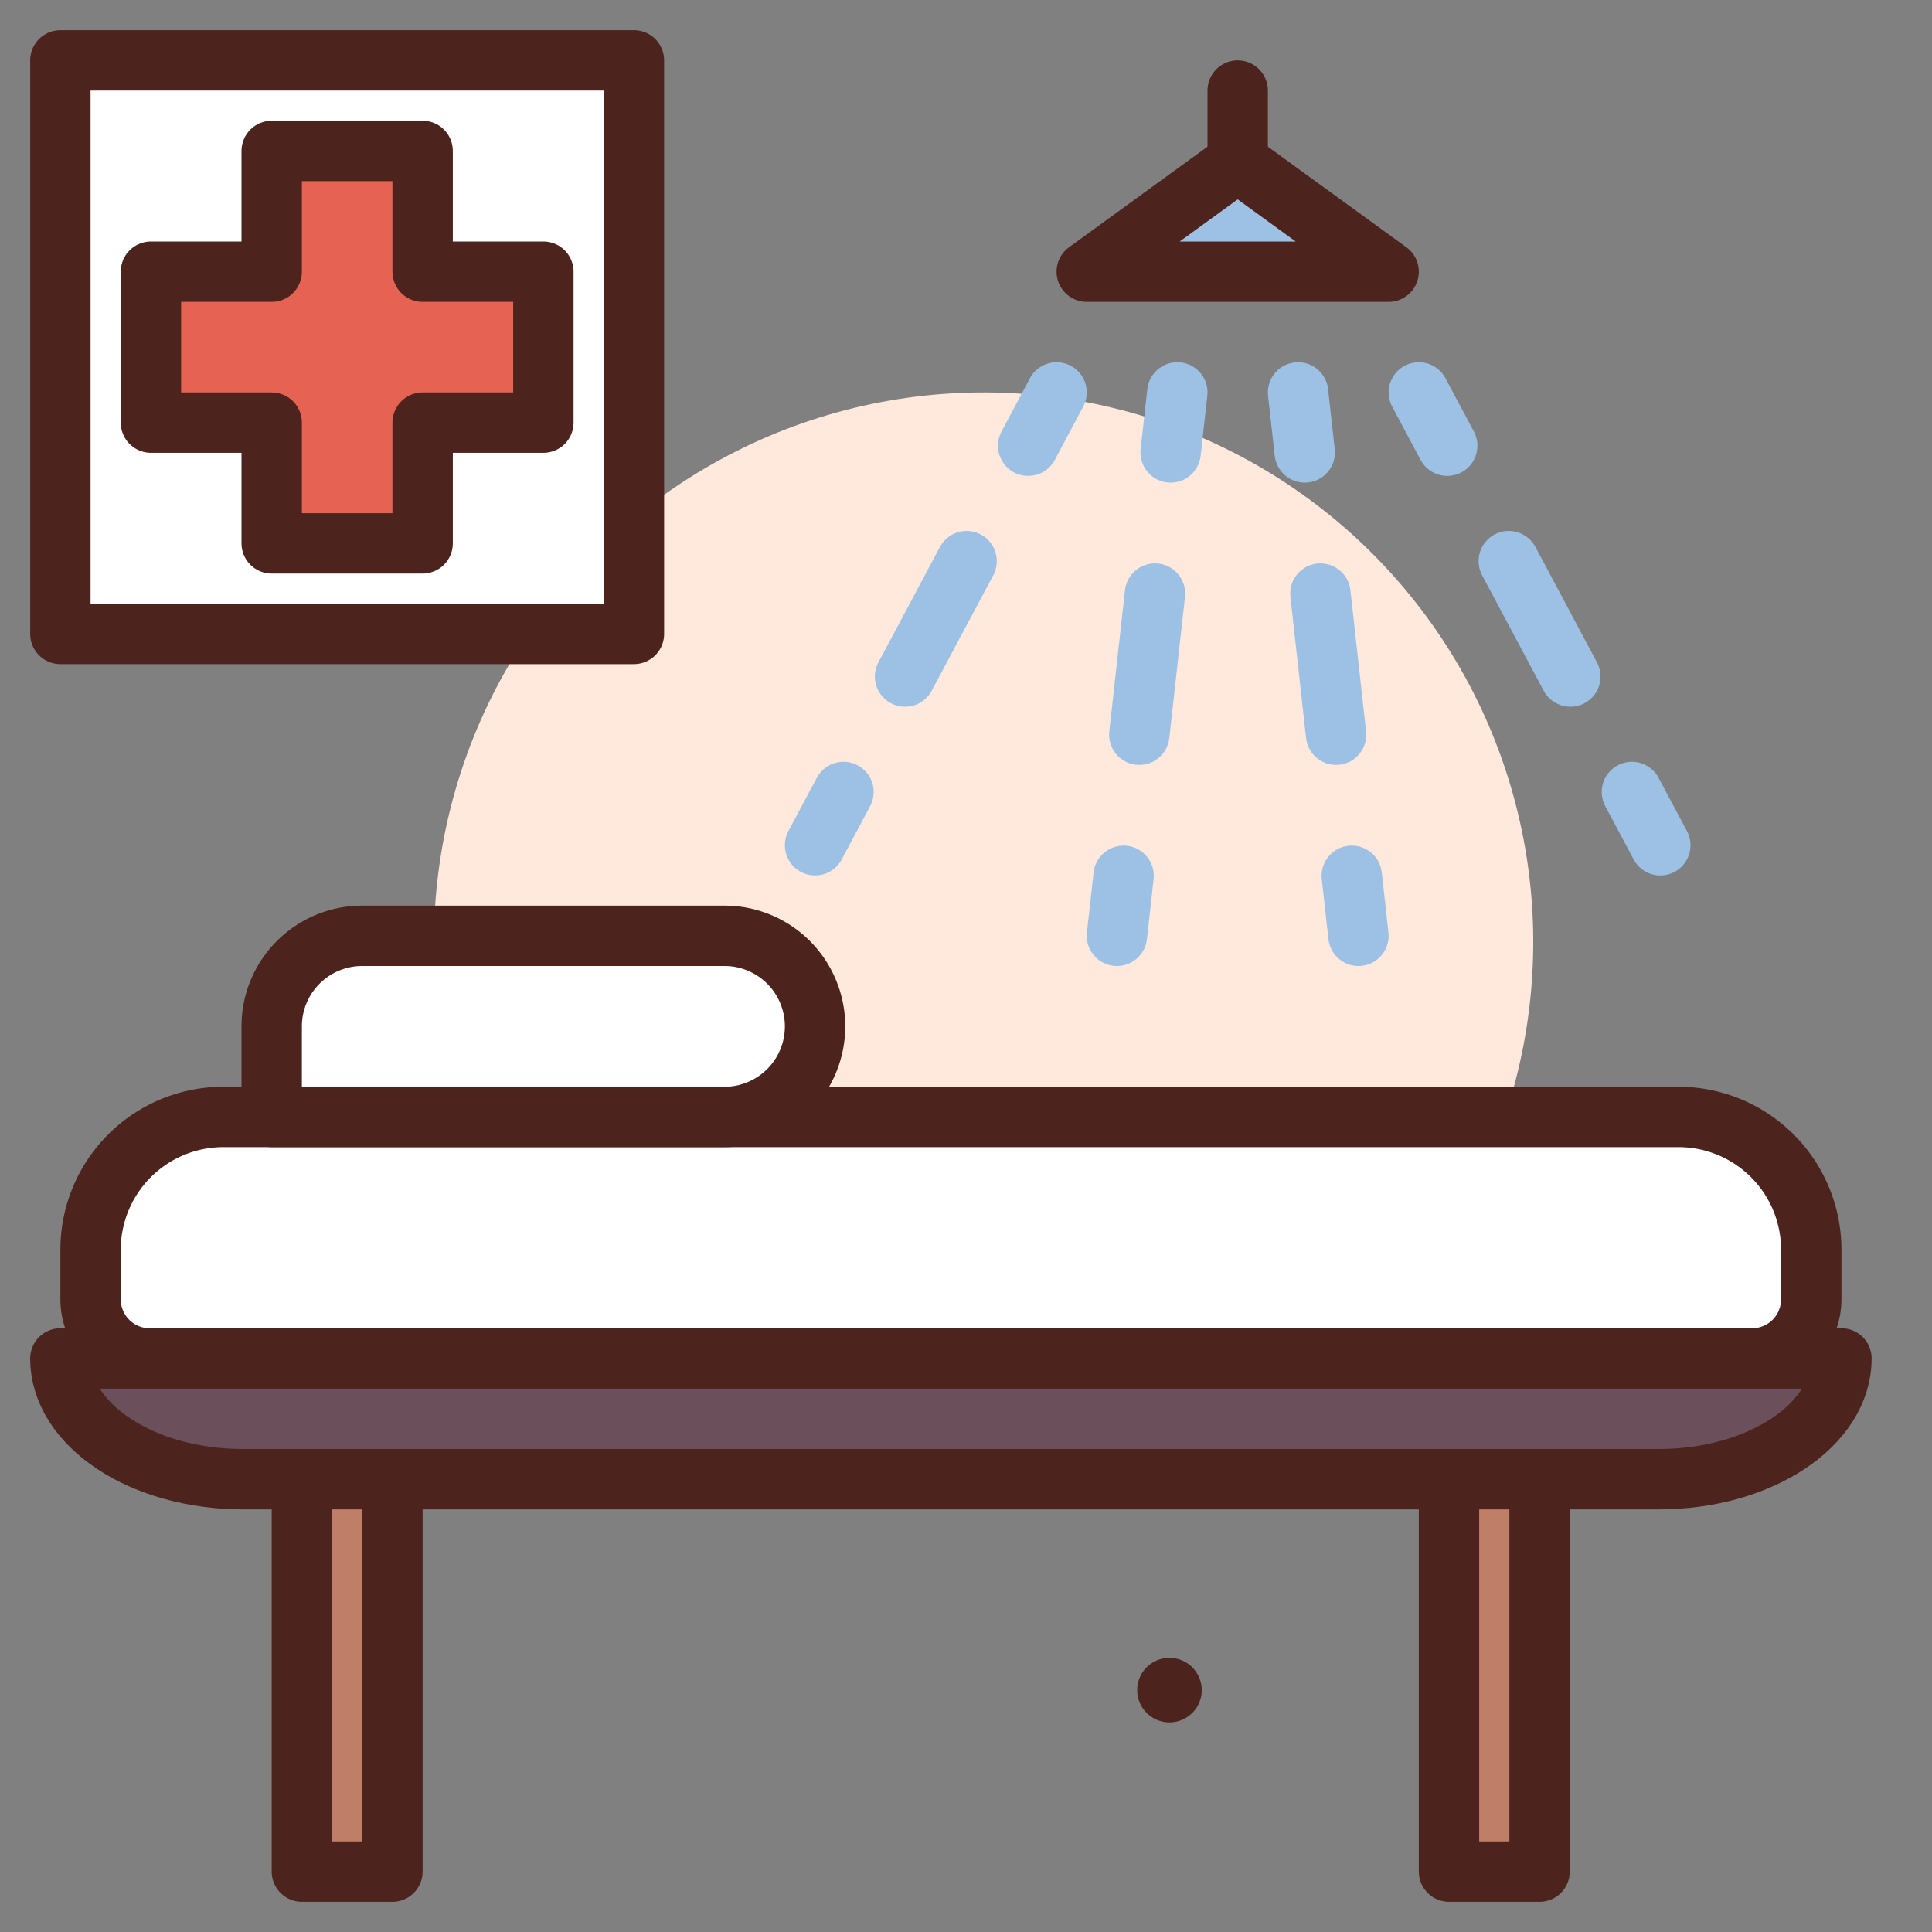
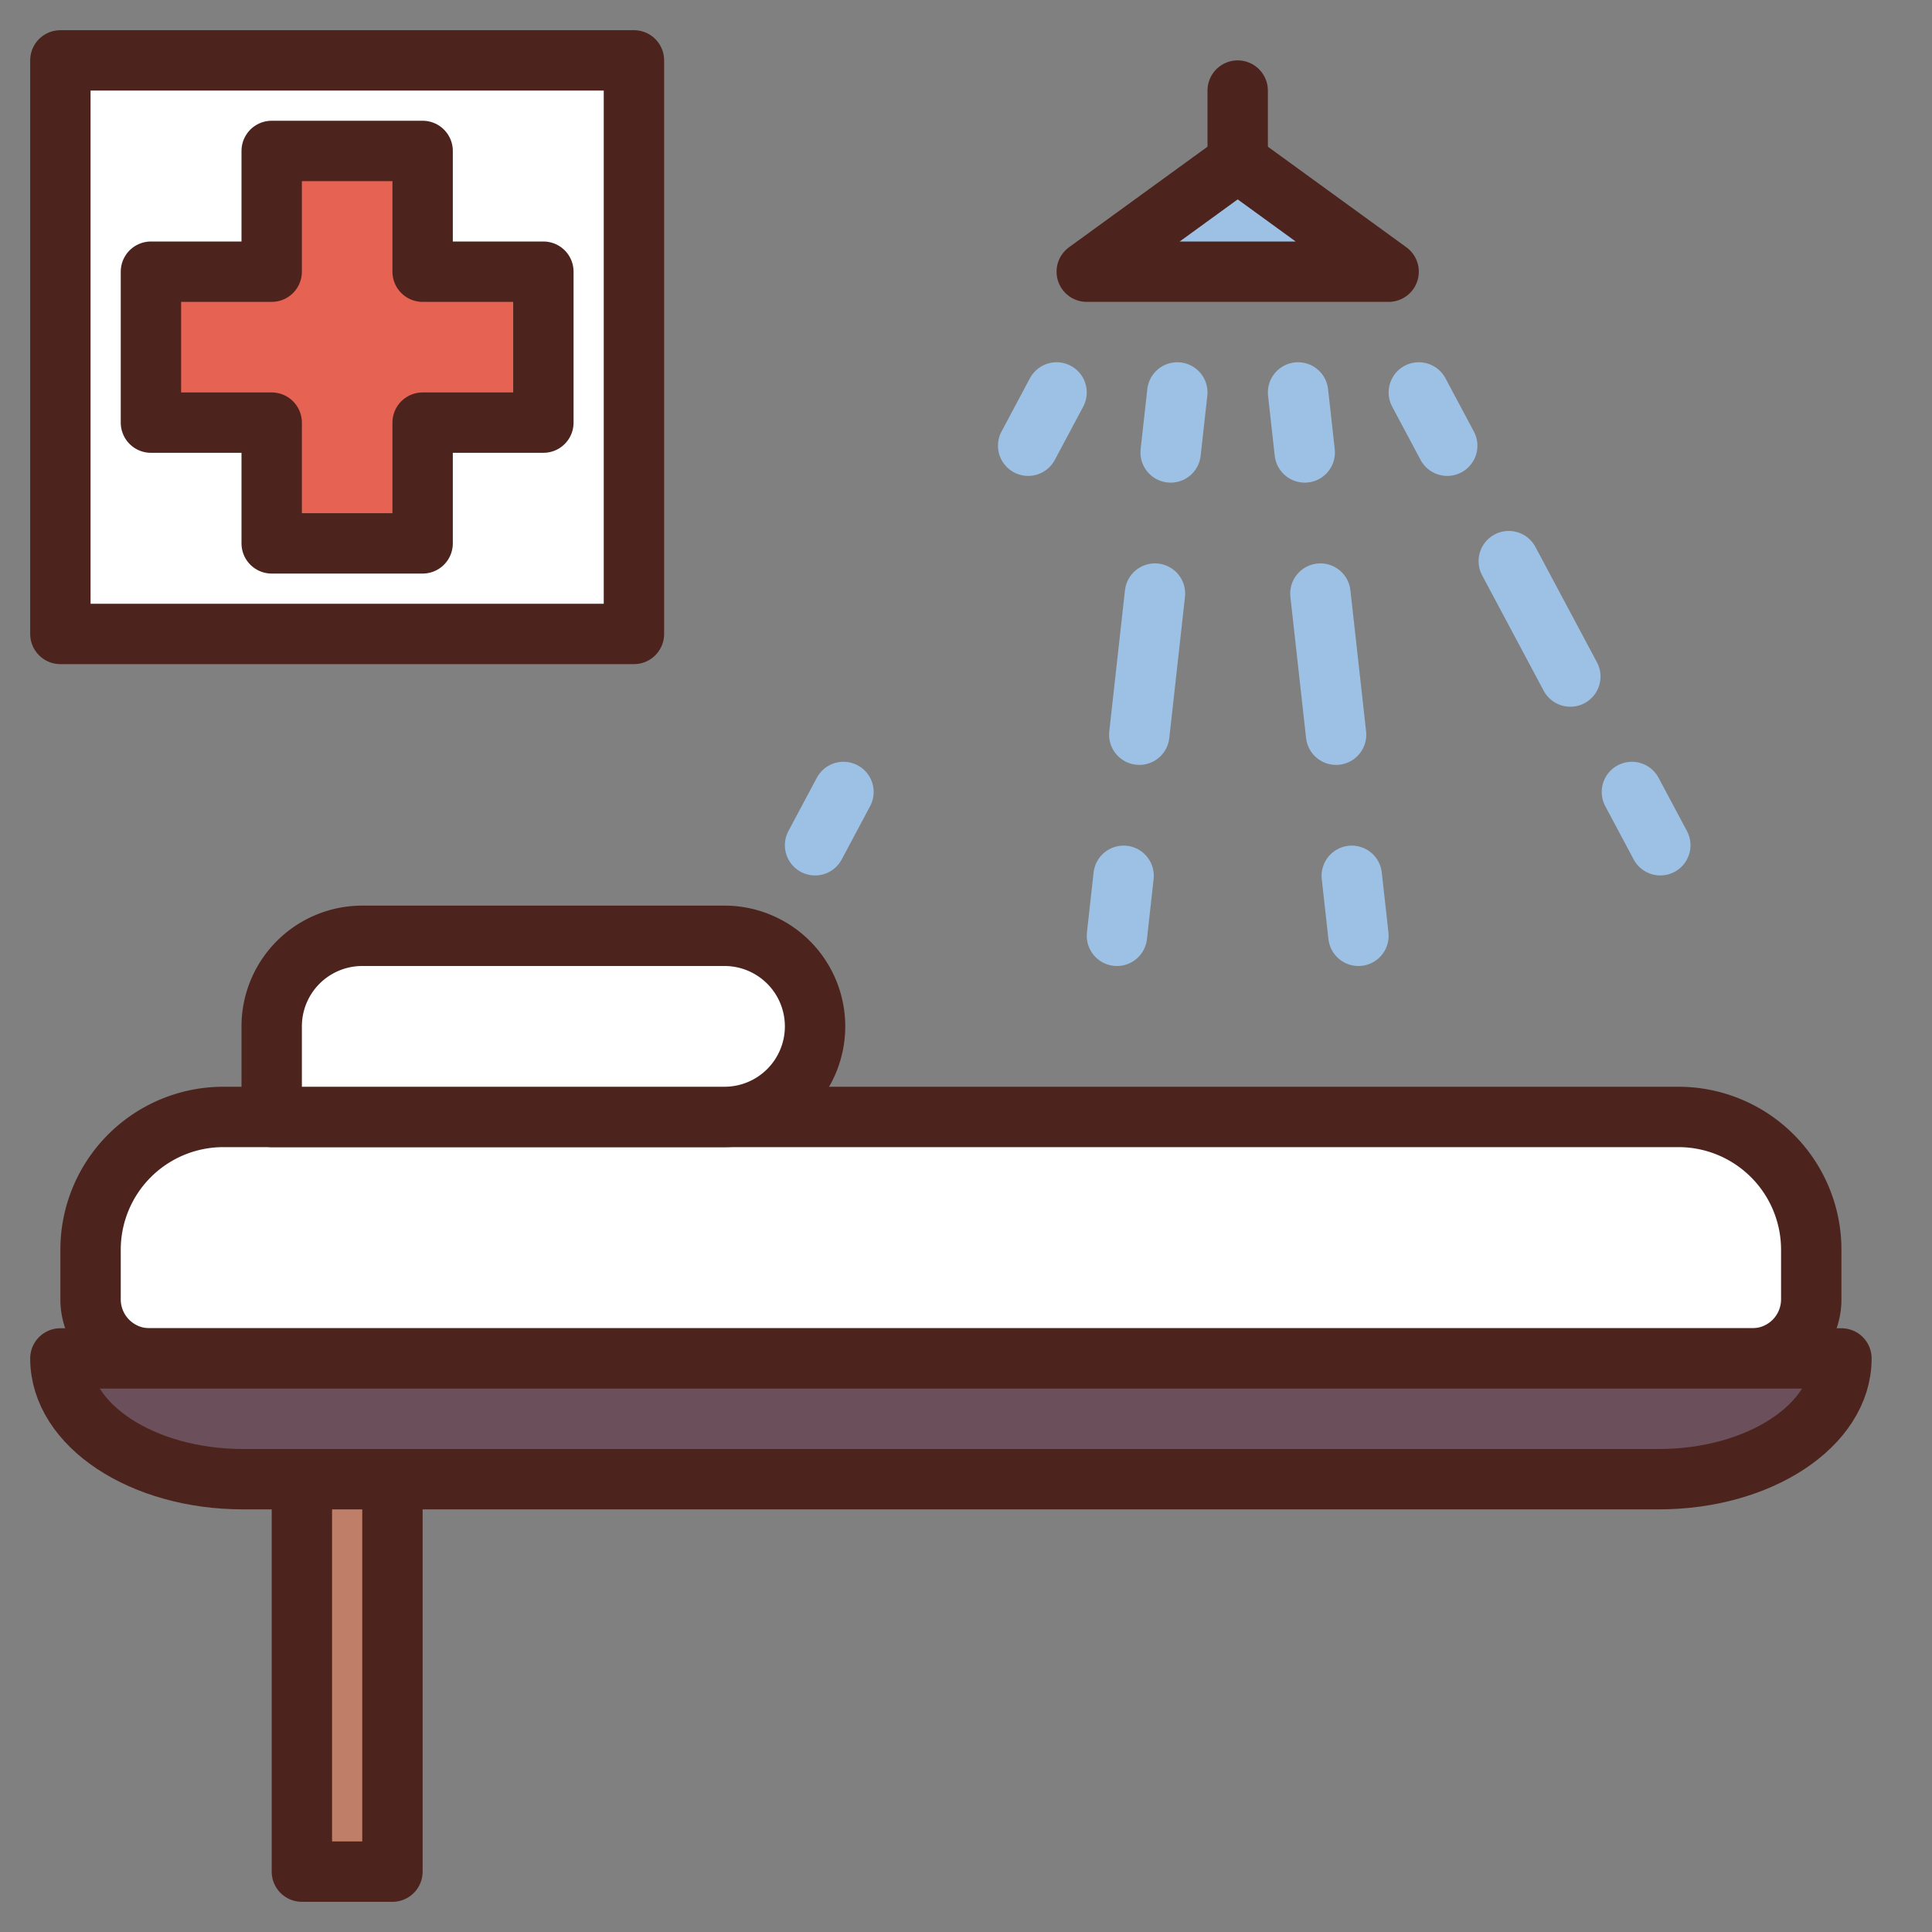
<svg xmlns="http://www.w3.org/2000/svg" viewBox="0 0 64 64">
  <rect x="0" y="0" width="64" height="64" fill="#808080" stroke="none" />
  <title />
  <g id="beds">
-     <circle cx="32.583" cy="31.208" r="18.208" style="fill:#ffe8dc" transform="translate(-4.565 56.814) rotate(-78.343)" />
    <line style="fill:none;stroke:#9dc1e4;stroke-linecap:round;stroke-linejoin:round;stroke-width:2px" x1="39" x2="38.779" y1="13" y2="14.988" />
    <line style="fill:none;stroke:#9dc1e4;stroke-linecap:round;stroke-linejoin:round;stroke-width:2px;stroke-dasharray:4.704,4.704" x1="38.26" x2="37.481" y1="19.663" y2="26.675" />
    <line style="fill:none;stroke:#9dc1e4;stroke-linecap:round;stroke-linejoin:round;stroke-width:2px" x1="37.221" x2="37" y1="29.012" y2="31" />
    <line style="fill:none;stroke:#9dc1e4;stroke-linecap:round;stroke-linejoin:round;stroke-width:2px" x1="43" x2="43.221" y1="13" y2="14.988" />
    <line style="fill:none;stroke:#9dc1e4;stroke-linecap:round;stroke-linejoin:round;stroke-width:2px;stroke-dasharray:4.704,4.704" x1="43.74" x2="44.519" y1="19.663" y2="26.675" />
    <line style="fill:none;stroke:#9dc1e4;stroke-linecap:round;stroke-linejoin:round;stroke-width:2px" x1="44.779" x2="45" y1="29.012" y2="31" />
    <line style="fill:none;stroke:#9dc1e4;stroke-linecap:round;stroke-linejoin:round;stroke-width:2px" x1="47" x2="47.941" y1="13" y2="14.765" />
    <line style="fill:none;stroke:#9dc1e4;stroke-linecap:round;stroke-linejoin:round;stroke-width:2px;stroke-dasharray:4.333,4.333" x1="49.98" x2="53.039" y1="18.588" y2="24.324" />
    <line style="fill:none;stroke:#9dc1e4;stroke-linecap:round;stroke-linejoin:round;stroke-width:2px" x1="54.059" x2="55" y1="26.235" y2="28" />
    <line style="fill:none;stroke:#9dc1e4;stroke-linecap:round;stroke-linejoin:round;stroke-width:2px" x1="35" x2="34.059" y1="13" y2="14.765" />
-     <line style="fill:none;stroke:#9dc1e4;stroke-linecap:round;stroke-linejoin:round;stroke-width:2px;stroke-dasharray:4.333,4.333" x1="32.02" x2="28.961" y1="18.588" y2="24.324" />
    <line style="fill:none;stroke:#9dc1e4;stroke-linecap:round;stroke-linejoin:round;stroke-width:2px" x1="27.941" x2="27" y1="26.235" y2="28" />
    <polygon points="36 9 46 9 41 5.369 36 9" style="fill:#9dc1e4;stroke:#4c241d;stroke-linecap:round;stroke-linejoin:round;stroke-width:2px" />
    <line style="fill:none;stroke:#4c241d;stroke-linecap:round;stroke-linejoin:round;stroke-width:2px" x1="41" x2="41" y1="3" y2="5" />
-     <path d="M39.809,55.987a1.069,1.069,0,1,1-1.069-1.069A1.07,1.07,0,0,1,39.809,55.987Z" style="fill:#4c241d" />
+     <path d="M39.809,55.987A1.07,1.07,0,0,1,39.809,55.987Z" style="fill:#4c241d" />
    <path d="M7.4,37H55.6A4.4,4.4,0,0,1,60,41.4v1.647A1.958,1.958,0,0,1,58.042,45H4.958A1.958,1.958,0,0,1,3,43.042V41.4A4.4,4.4,0,0,1,7.4,37Z" style="fill:#fff;stroke:#4c241d;stroke-linejoin:round;stroke-width:2px" />
    <path d="M54.949,49H8.051C4.709,49,2,47.209,2,45H61C61,47.209,58.291,49,54.949,49Z" style="fill:#6b4f5b;stroke:#4c241d;stroke-linecap:round;stroke-linejoin:round;stroke-width:2px" />
    <path d="M24,37H9V34a3,3,0,0,1,3-3H24a3,3,0,0,1,3,3h0A3,3,0,0,1,24,37Z" style="fill:#fff;stroke:#4c241d;stroke-linejoin:round;stroke-width:2px" />
    <rect height="19" style="fill:#fff;stroke:#4c241d;stroke-linejoin:round;stroke-width:2px" width="19" x="2" y="2" />
-     <rect height="13" style="fill:#bf7e68;stroke:#4c241d;stroke-linecap:round;stroke-linejoin:round;stroke-width:2px" width="3" x="48" y="49" />
    <rect height="13" style="fill:#bf7e68;stroke:#4c241d;stroke-linecap:round;stroke-linejoin:round;stroke-width:2px" width="3" x="10" y="49" />
    <polygon points="18 9 14 9 14 5 9 5 9 9 5 9 5 14 9 14 9 18 14 18 14 14 18 14 18 9" style="fill:#e66353;stroke:#4c241d;stroke-linecap:round;stroke-linejoin:round;stroke-width:2px" />
  </g>
</svg>